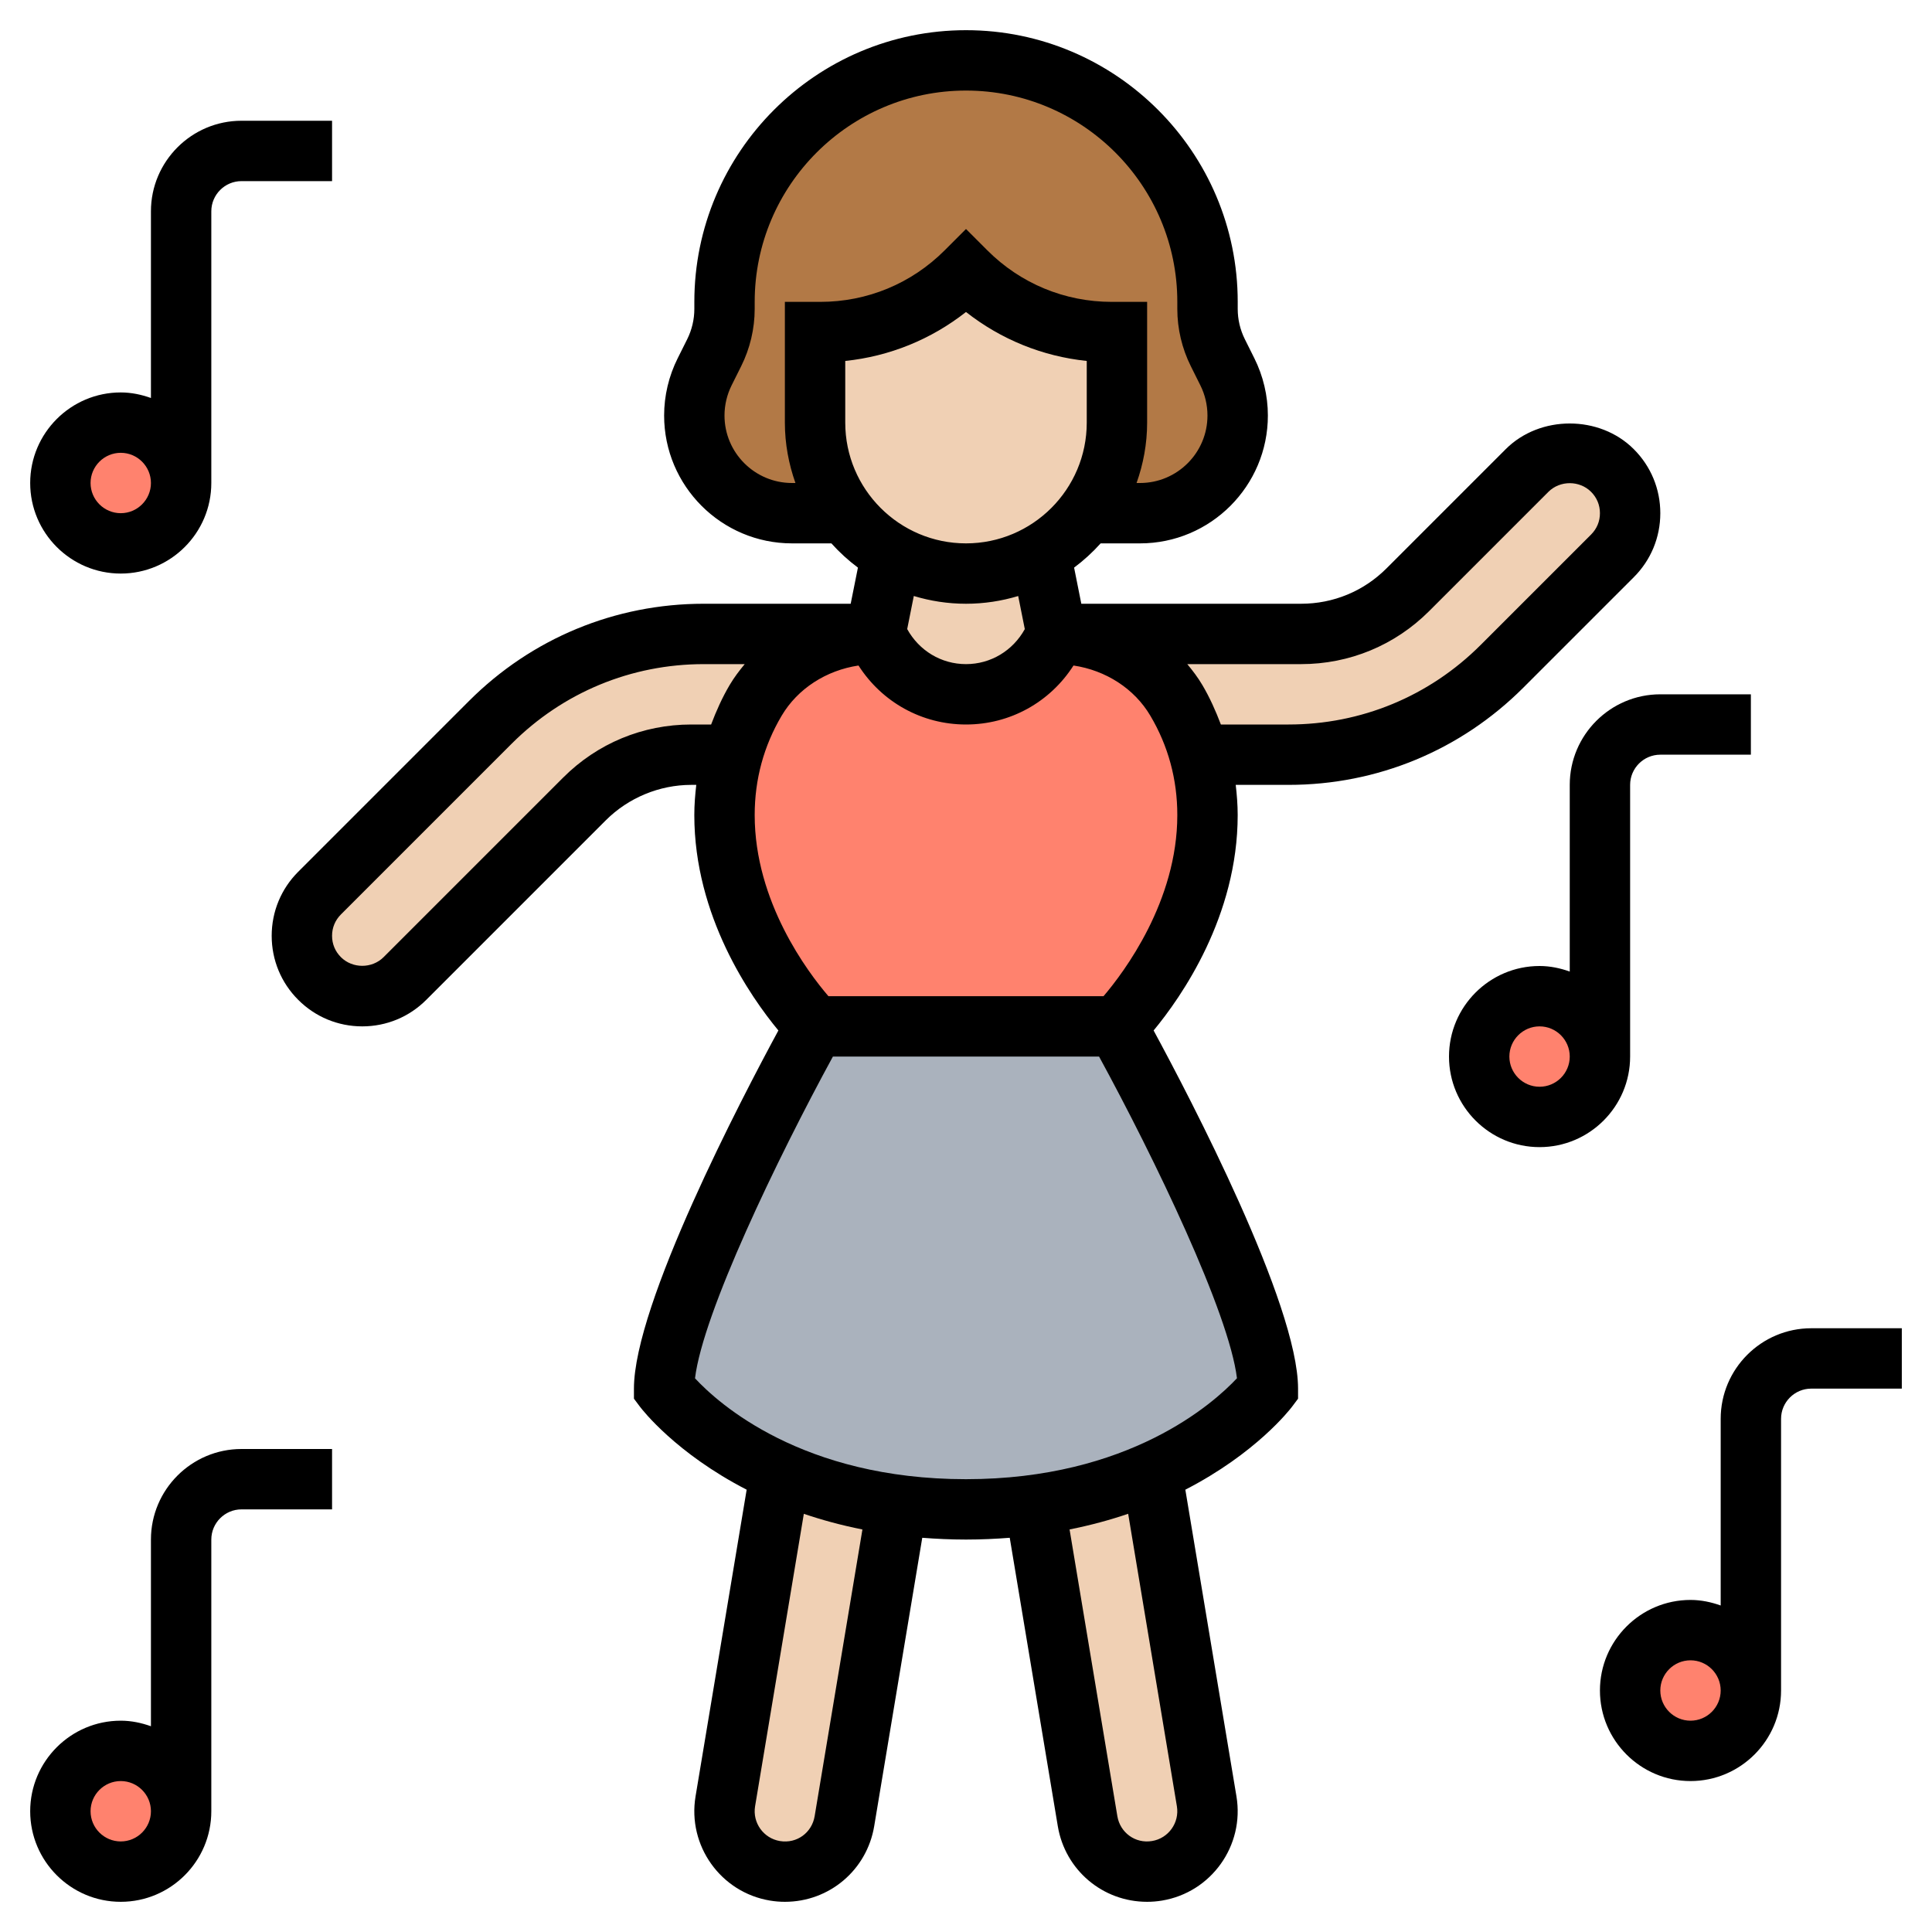
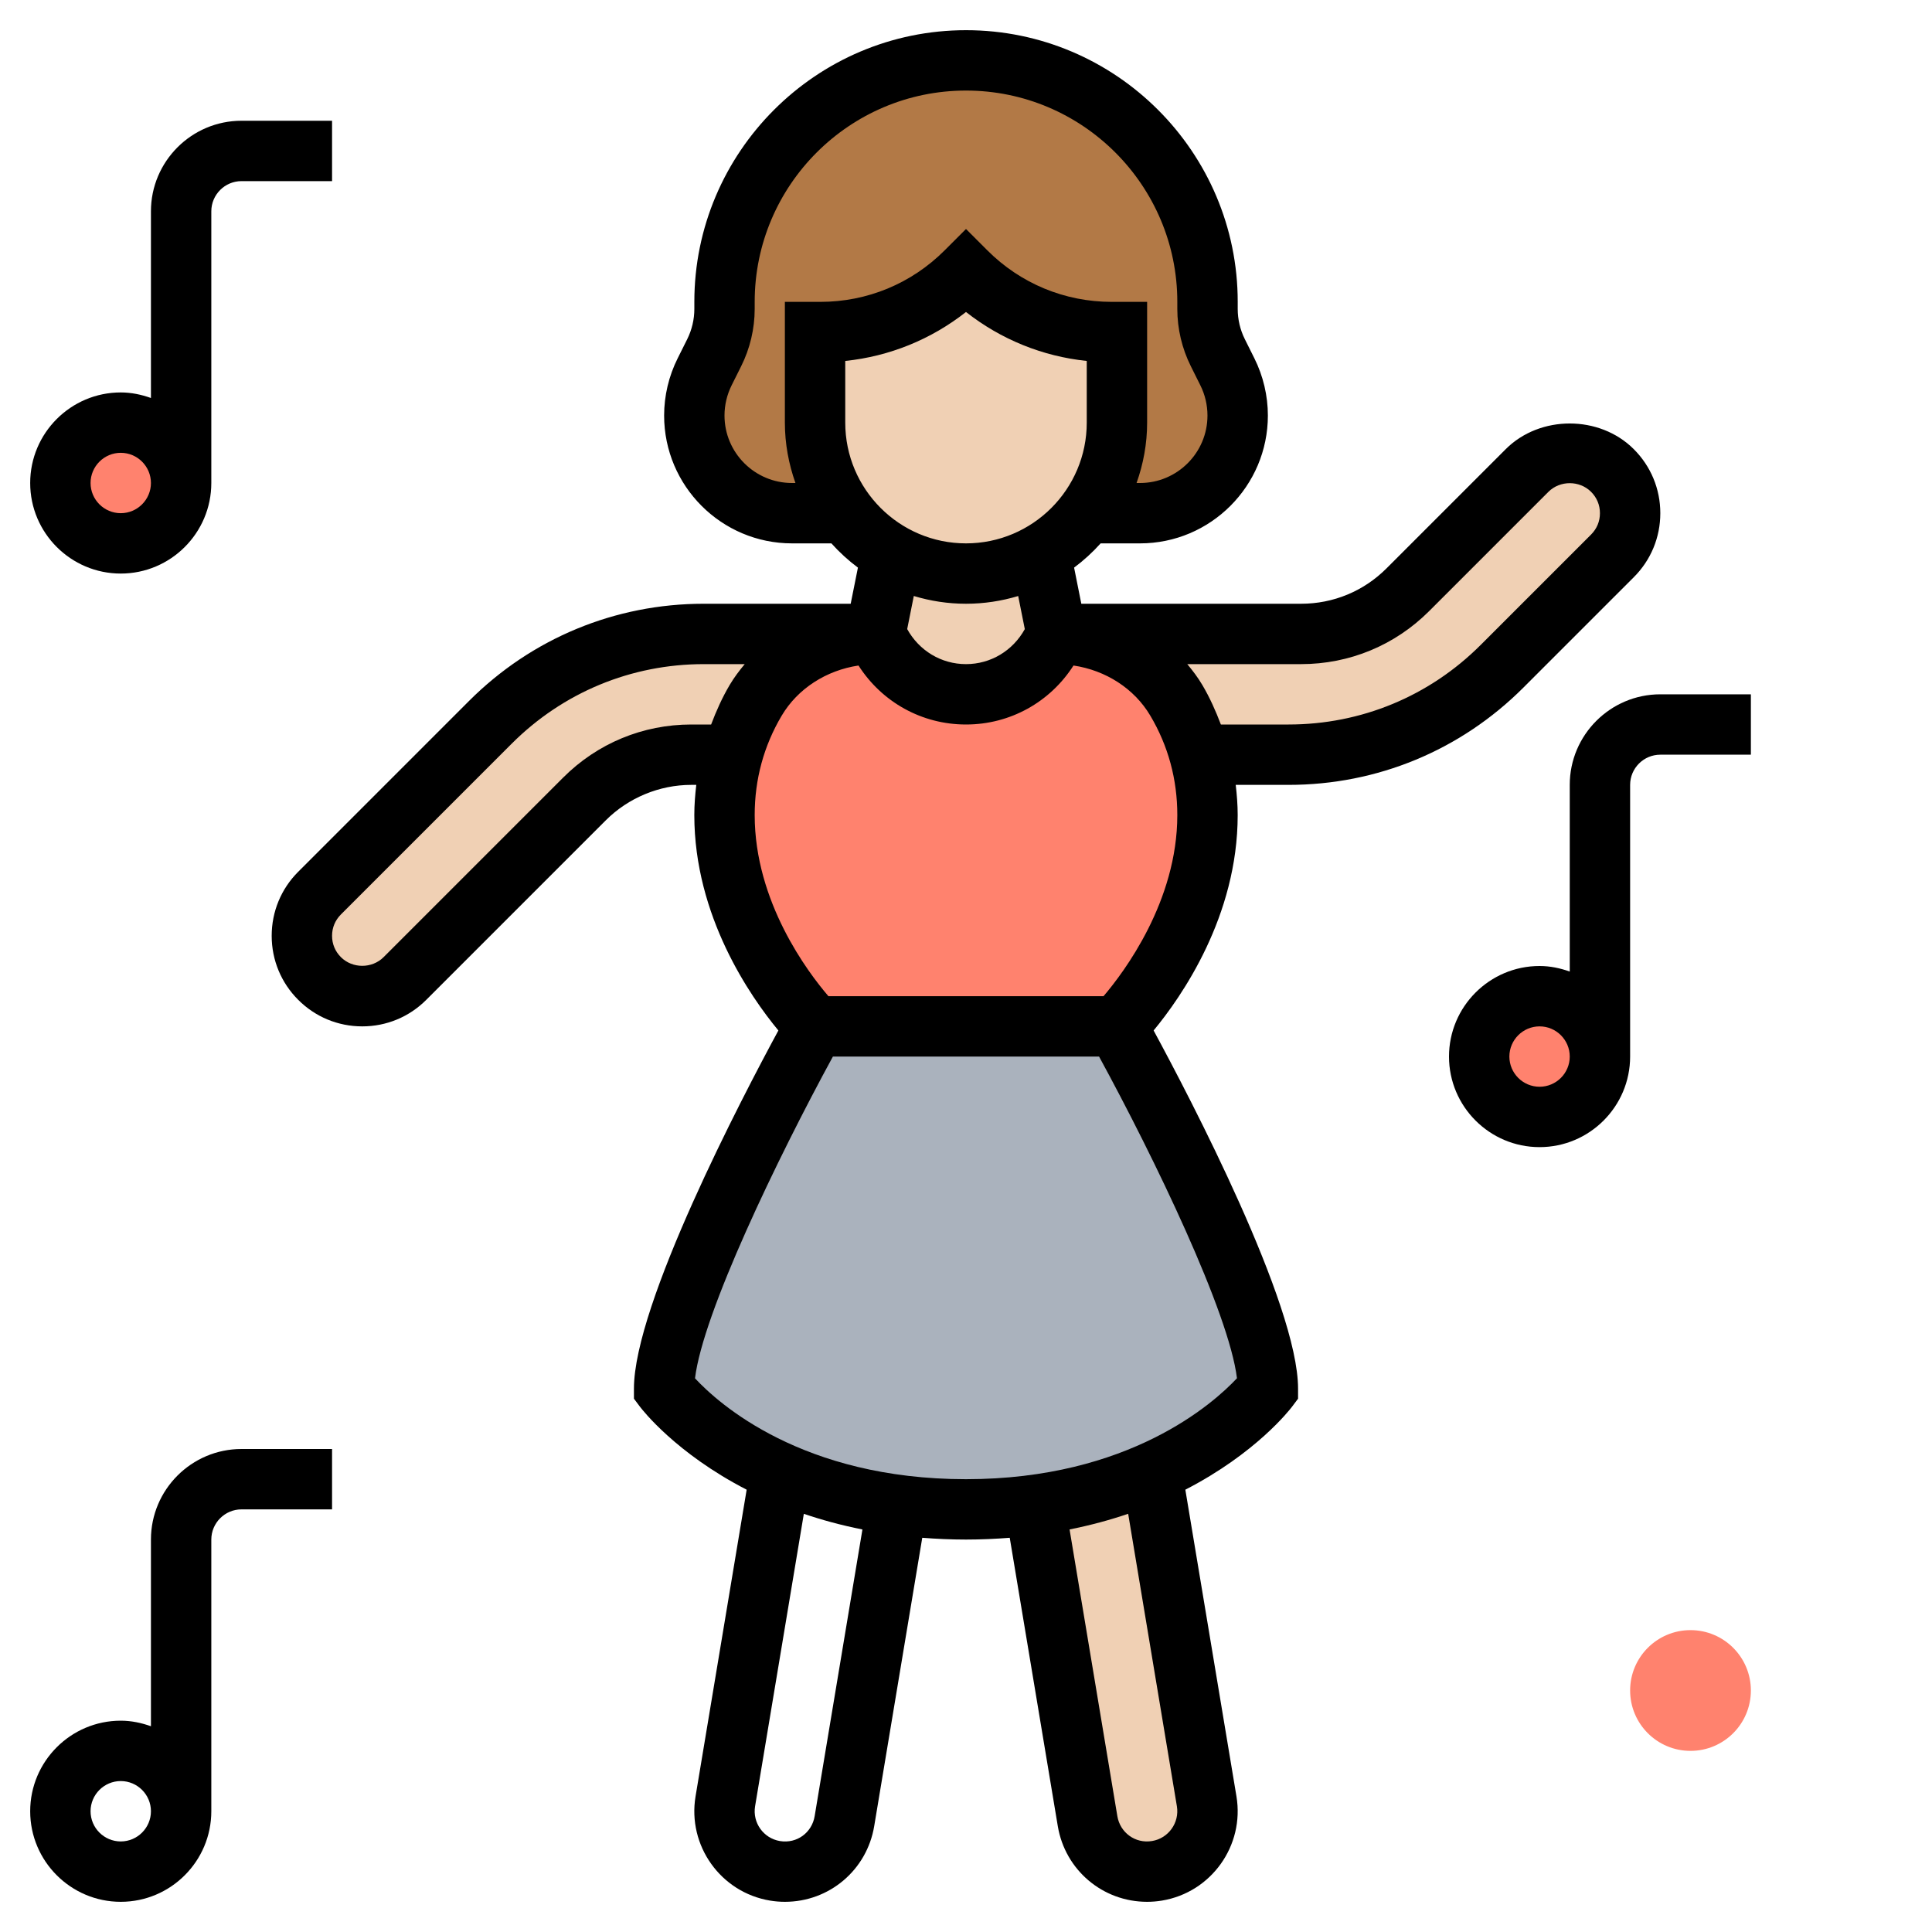
<svg xmlns="http://www.w3.org/2000/svg" id="Layer_5" enable-background="new 0 0 64 64" height="512" viewBox="0 0 64 64" width="512">
  <g>
    <g>
      <g>
        <circle cx="4" cy="16" fill="#ff826e" r="2" />
      </g>
      <g>
-         <circle cx="4" cy="60" fill="#ff826e" r="2" />
-       </g>
+         </g>
      <g>
        <circle cx="56" cy="56" fill="#ff826e" r="2" />
      </g>
      <g>
        <circle cx="51" cy="35" fill="#ff826e" r="2" />
      </g>
      <g>
        <path d="m40.66 12.32c.22.45.34.94.34 1.44 0 1.79-1.45 3.24-3.24 3.24h-1.76c.63-.83 1-1.87 1-3v-3h-.17c-1.81 0-3.55-.72-4.83-2-1.28 1.28-3.02 2-4.83 2h-.17v3c0 1.13.37 2.17 1 3h-1.76c-.9 0-1.7-.36-2.29-.95s-.95-1.39-.95-2.29c0-.5.12-.99.34-1.44l.32-.64c.22-.45.34-.94.34-1.44v-.24c0-2.21.9-4.21 2.34-5.66 1.45-1.44 3.45-2.34 5.66-2.34 4.42 0 8 3.58 8 8v.24c0 .5.12.99.34 1.44z" fill="#b27946" />
      </g>
      <g>
        <path d="m42 46s-1.2 1.59-3.84 2.77c-1.05.47-2.34.87-3.88 1.08-.7.1-1.47.15-2.28.15s-1.58-.05-2.28-.15c-1.54-.21-2.83-.61-3.88-1.08-2.64-1.18-3.84-2.77-3.84-2.77 0-3 5-12 5-12h10s5 9 5 12z" fill="#aab2bd" />
      </g>
      <g>
        <path d="m39.73 25c.17.6.27 1.27.27 2 0 4-3 7-3 7h-10s-3-3-3-7c0-.73.1-1.4.27-2 .19-.69.46-1.29.76-1.8.83-1.39 2.36-2.2 3.97-2.2l.11.21c.54 1.1 1.66 1.79 2.89 1.79s2.35-.69 2.89-1.79l.11-.21c1.61 0 3.14.81 3.97 2.2.3.51.57 1.11.76 1.8z" fill="#ff826e" />
      </g>
      <g>
-         <path d="m29.72 49.85-1.75 10.48c-.16.97-.99 1.67-1.97 1.67-.11 0-.22-.01-.33-.03-1.09-.18-1.82-1.21-1.64-2.3l1.81-10.9c1.05.47 2.34.87 3.88 1.08z" fill="#f0d0b4" />
-       </g>
+         </g>
      <g>
        <path d="m39.97 59.67c.18 1.09-.55 2.12-1.64 2.3-.11.02-.22.03-.33.03-.98 0-1.81-.7-1.97-1.67l-1.75-10.48c1.54-.21 2.83-.61 3.88-1.08z" fill="#f0d0b4" />
      </g>
      <g>
        <path d="m53.41 15.59c.38.37.59.88.59 1.41s-.21 1.04-.59 1.41l-3.65 3.66c-1.88 1.88-4.42 2.93-7.07 2.93h-2.96c-.19-.69-.46-1.29-.76-1.8-.83-1.39-2.36-2.2-3.97-2.2h8.1c1.33 0 2.6-.53 3.54-1.46l3.95-3.95c.37-.38.88-.59 1.41-.59s1.04.21 1.41.59z" fill="#f0d0b4" />
      </g>
      <g>
        <path d="m23.31 21h5.69c-1.61 0-3.14.81-3.97 2.2-.3.51-.57 1.11-.76 1.8h-1.37c-1.33 0-2.6.53-3.54 1.46l-5.95 5.95c-.37.38-.88.59-1.41.59s-1.04-.21-1.41-.59c-.38-.37-.59-.88-.59-1.41s.21-1.04.59-1.41l5.65-5.66c1.88-1.88 4.42-2.93 7.07-2.93z" fill="#f0d0b4" />
      </g>
      <g>
        <path d="m34.47 18.35.53 2.65-.11.21c-.54 1.1-1.66 1.79-2.89 1.79s-2.35-.69-2.89-1.79l-.11-.21.53-2.65c.73.41 1.57.65 2.47.65s1.74-.24 2.47-.65z" fill="#f0d0b4" />
      </g>
      <g>
        <path d="m32 19c-.9 0-1.74-.24-2.47-.65-.6-.34-1.12-.8-1.53-1.35-.63-.83-1-1.87-1-3v-3h.17c1.81 0 3.55-.72 4.83-2 1.28 1.28 3.02 2 4.83 2h.17v3c0 1.13-.37 2.17-1 3-.41.55-.93 1.01-1.53 1.35-.73.41-1.57.65-2.47.65z" fill="#f0d0b4" />
      </g>
    </g>
    <g>
-       <path d="m60 44c-1.654 0-3 1.346-3 3v6.184c-.314-.112-.648-.184-1-.184-1.654 0-3 1.346-3 3s1.346 3 3 3 3-1.346 3-3v-9c0-.551.449-1 1-1h3v-2zm-4 13c-.551 0-1-.449-1-1s.449-1 1-1 1 .449 1 1-.449 1-1 1z" />
      <path d="m5 51v6.184c-.314-.112-.648-.184-1-.184-1.654 0-3 1.346-3 3s1.346 3 3 3 3-1.346 3-3v-9c0-.551.449-1 1-1h3v-2h-3c-1.654 0-3 1.346-3 3zm-1 10c-.551 0-1-.449-1-1s.449-1 1-1 1 .449 1 1-.449 1-1 1z" />
      <path d="m4 19c1.654 0 3-1.346 3-3v-9c0-.551.449-1 1-1h3v-2h-3c-1.654 0-3 1.346-3 3v6.184c-.314-.112-.648-.184-1-.184-1.654 0-3 1.346-3 3s1.346 3 3 3zm0-4c.551 0 1 .449 1 1s-.449 1-1 1-1-.449-1-1 .449-1 1-1z" />
      <path d="m54 35v-9c0-.551.449-1 1-1h3v-2h-3c-1.654 0-3 1.346-3 3v6.184c-.314-.112-.648-.184-1-.184-1.654 0-3 1.346-3 3s1.346 3 3 3 3-1.346 3-3zm-3 1c-.551 0-1-.449-1-1s.449-1 1-1 1 .449 1 1-.449 1-1 1z" />
      <path d="m41 27c0-.339-.027-.671-.065-1h1.751c2.938 0 5.7-1.144 7.778-3.222l3.657-3.657c.567-.566.879-1.32.879-2.121s-.312-1.555-.879-2.121c-1.133-1.134-3.109-1.134-4.242 0l-3.95 3.95c-.755.755-1.76 1.171-2.828 1.171h-7.281l-.239-1.197c.319-.238.613-.507.879-.803h1.305c2.335 0 4.235-1.9 4.235-4.236 0-.654-.155-1.309-.447-1.894l-.316-.634c-.155-.309-.236-.655-.236-1v-.236c0-4.962-4.038-9-9-9s-9 4.038-9 9v.236c0 .345-.082.691-.236 1l-.316.633c-.294.586-.449 1.241-.449 1.895 0 2.336 1.9 4.236 4.236 4.236h1.305c.266.296.56.565.879.803l-.24 1.197h-4.867c-2.938 0-5.701 1.145-7.778 3.222l-5.657 5.657c-.566.566-.878 1.32-.878 2.121s.312 1.555.879 2.121c.566.567 1.32.879 2.121.879s1.555-.312 2.121-.879l5.95-5.95c.744-.744 1.775-1.171 2.828-1.171h.166c-.038.329-.065.661-.065 1 0 3.353 1.86 6.018 2.785 7.136-1.199 2.213-4.785 9.066-4.785 11.864v.333l.2.267c.078.103 1.194 1.543 3.534 2.748l-1.693 10.159c-.272 1.632.834 3.181 2.465 3.452.166.028.333.041.495.041 1.472 0 2.716-1.054 2.958-2.506l1.592-9.553c.465.036.946.059 1.449.059s.984-.023 1.449-.059l1.592 9.553c.242 1.452 1.486 2.506 2.958 2.506.162 0 .329-.013.495-.041 1.631-.271 2.737-1.82 2.465-3.453l-1.693-10.158c2.34-1.205 3.456-2.645 3.534-2.748l.2-.267v-.333c0-2.798-3.586-9.651-4.785-11.864.925-1.118 2.785-3.783 2.785-7.136zm6.343-6.757 3.95-3.95c.384-.383 1.03-.383 1.414 0 .191.192.293.436.293.707s-.102.515-.293.707l-3.657 3.657c-1.7 1.7-3.96 2.636-6.364 2.636h-2.243c-.171-.449-.366-.89-.616-1.312-.145-.245-.316-.471-.497-.688h3.771c1.603 0 3.109-.624 4.242-1.757zm-19.343-6.243v-2.043c1.466-.153 2.843-.712 4-1.622 1.157.91 2.534 1.469 4 1.622v2.043c0 2.206-1.794 4-4 4s-4-1.794-4-4zm-1.764 2c-1.233 0-2.236-1.003-2.236-2.236 0-.345.082-.691.236-1l.316-.633c.293-.586.448-1.241.448-1.895v-.236c0-3.86 3.14-7 7-7s7 3.14 7 7v.236c0 .654.155 1.309.447 1.894l.316.634c.155.309.236.655.236 1 .001 1.233-1.002 2.236-2.235 2.236h-.114c.223-.627.35-1.298.35-2v-4h-1.171c-1.557 0-3.021-.606-4.122-1.707l-.707-.707-.707.707c-1.101 1.101-2.564 1.707-4.122 1.707h-1.171v4c0 .702.128 1.373.35 2zm5.764 4c.601 0 1.181-.091 1.729-.256l.219 1.096c-.394.713-1.127 1.16-1.948 1.16s-1.554-.447-1.948-1.161l.219-1.096c.548.166 1.128.257 1.729.257zm-9.101 4c-1.603 0-3.109.624-4.242 1.757l-5.95 5.95c-.384.383-1.03.383-1.414 0-.191-.192-.293-.436-.293-.707s.102-.515.293-.707l5.657-5.657c1.7-1.7 3.96-2.636 6.364-2.636h1.356c-.181.217-.352.443-.497.688-.25.422-.446.863-.616 1.312zm2.995-.292c.532-.898 1.477-1.502 2.545-1.662.775 1.212 2.098 1.954 3.561 1.954s2.786-.742 3.561-1.954c1.068.159 2.014.763 2.545 1.662.593 1.001.894 2.109.894 3.292 0 2.856-1.764 5.202-2.444 6h-9.113c-.682-.794-2.443-3.126-2.443-6 0-1.183.301-2.291.894-3.292zm1.092 36.457c-.09.537-.581.916-1.151.822-.544-.091-.912-.607-.822-1.151l1.615-9.689c.595.203 1.24.379 1.941.519zm12-.33c.09.544-.278 1.061-.822 1.151-.562.095-1.061-.285-1.15-.822l-1.583-9.499c.701-.14 1.346-.316 1.941-.519zm-6.986-10.835c-5.425 0-8.207-2.512-8.977-3.342.262-2.165 2.729-7.284 4.568-10.658h8.817c1.839 3.374 4.305 8.49 4.568 10.656-.769.823-3.572 3.344-8.976 3.344z" />
    </g>
  </g>
</svg>